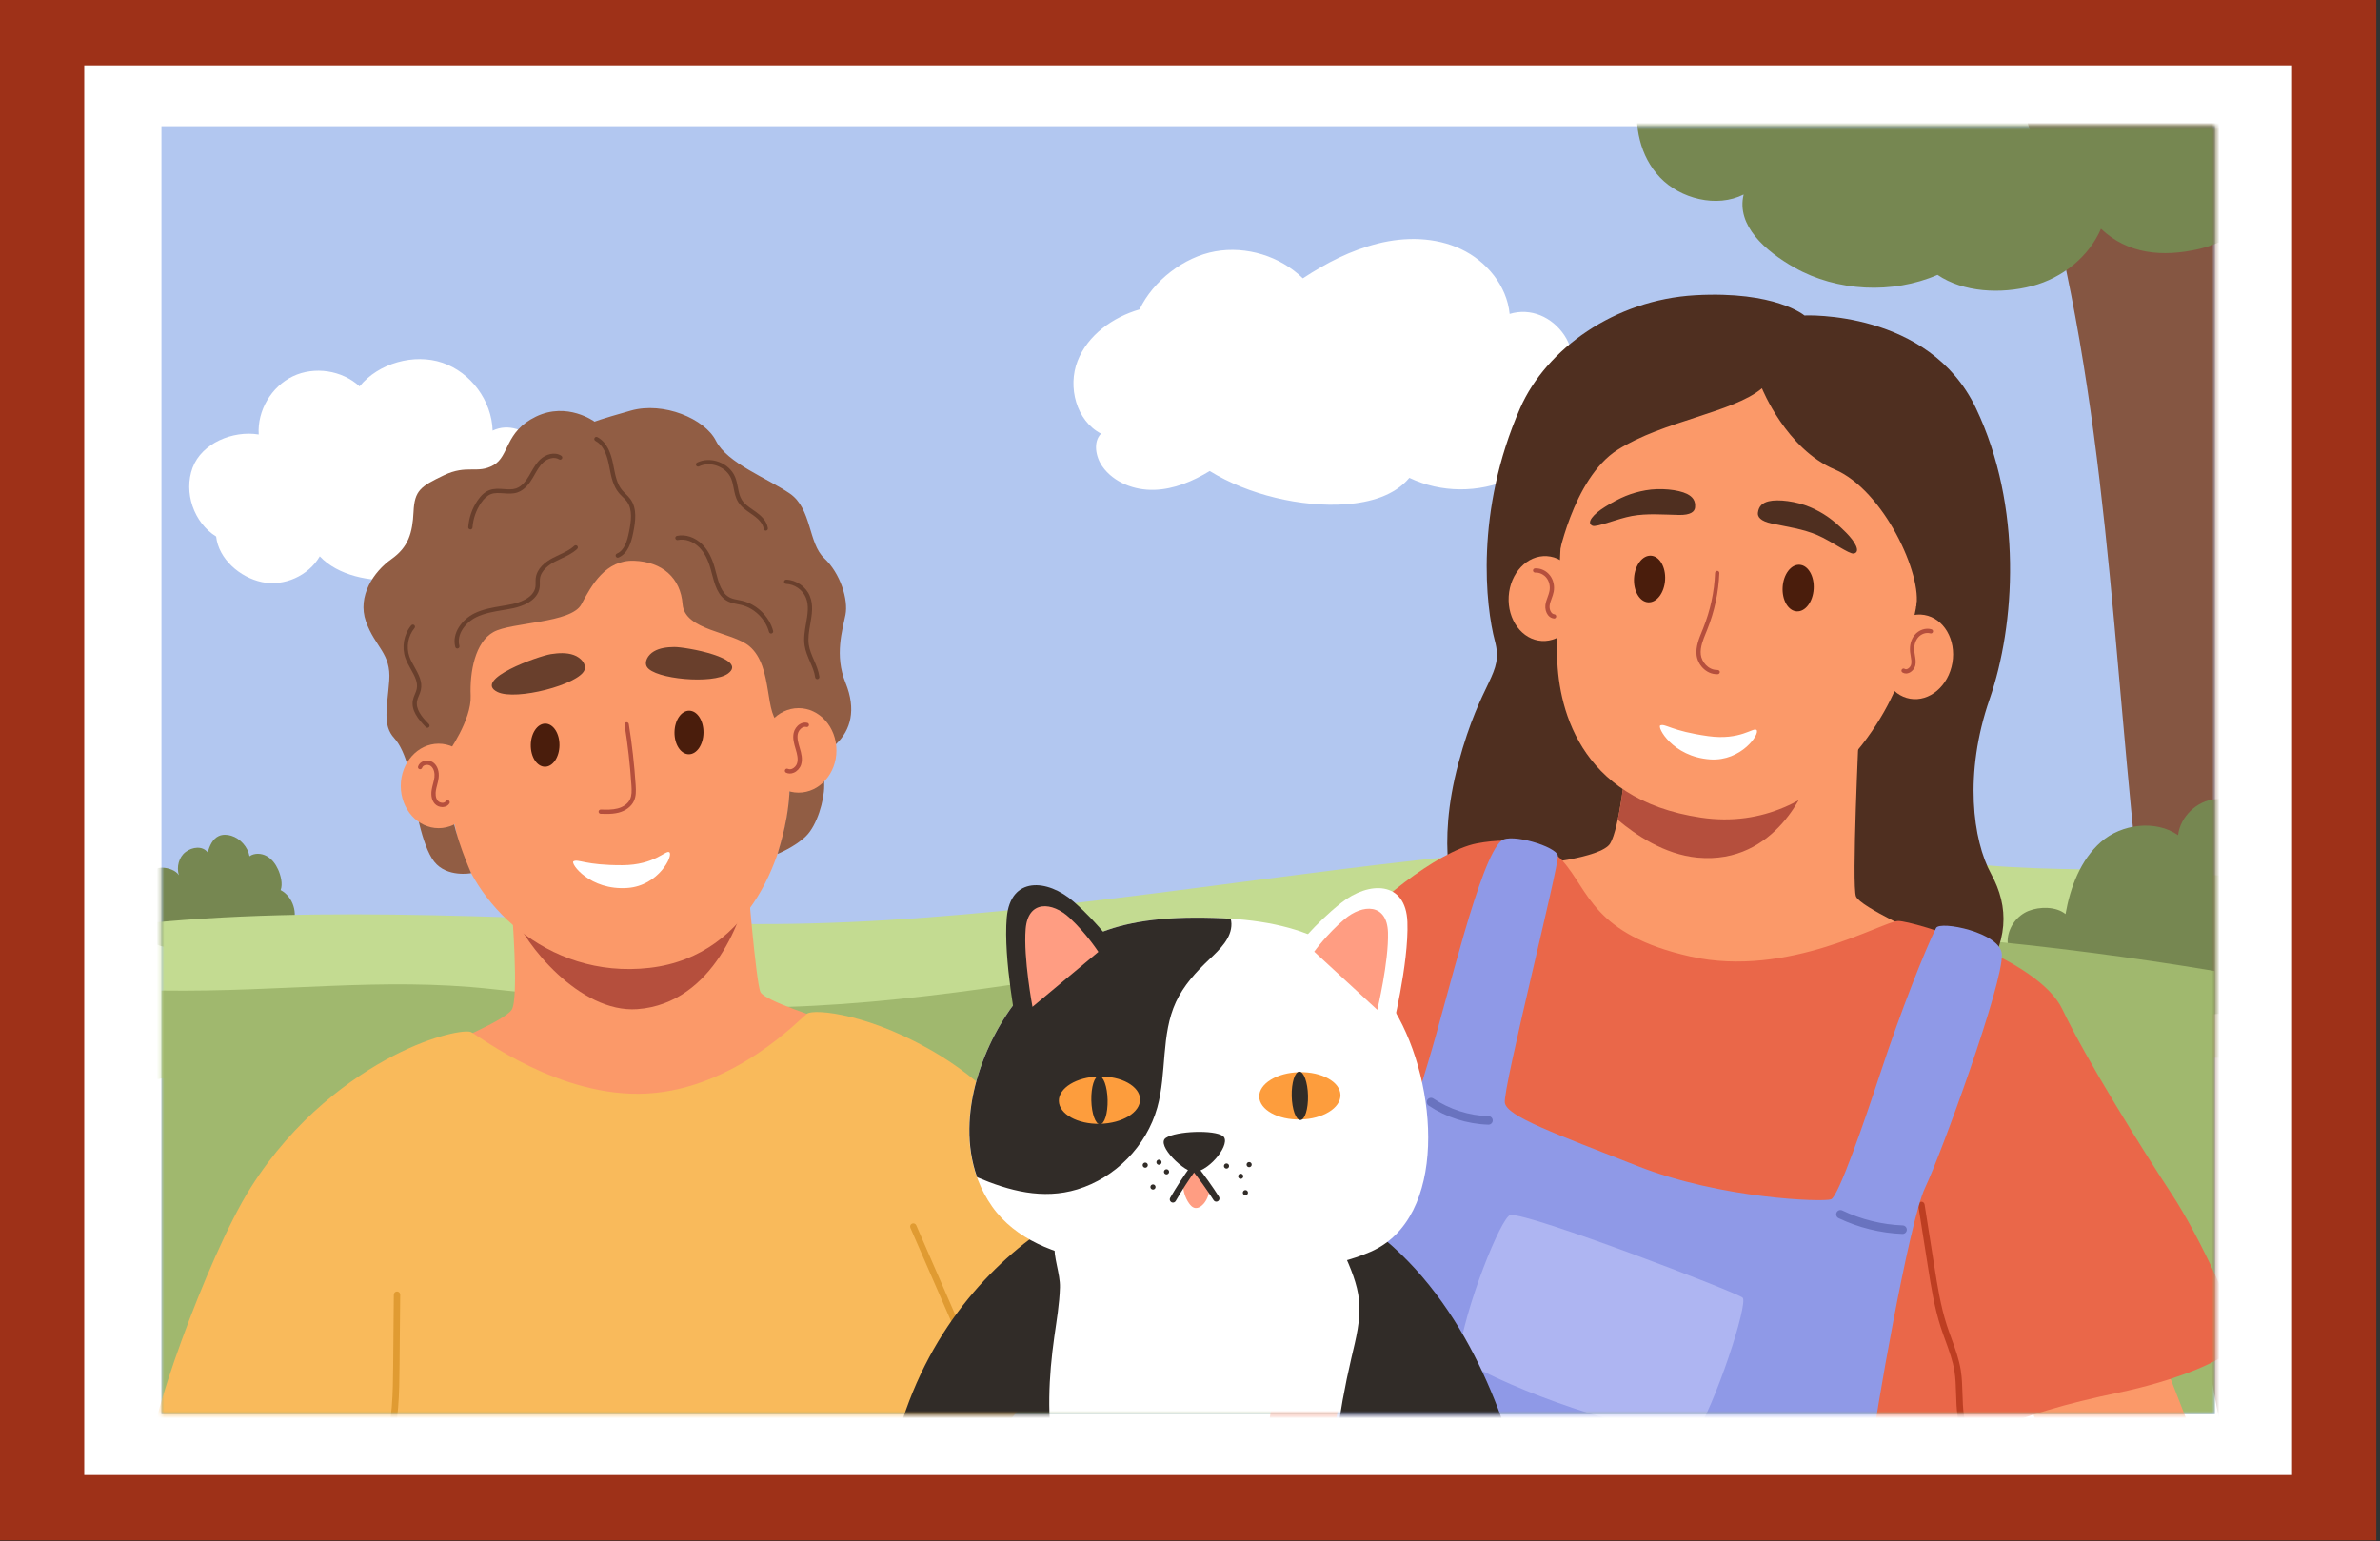
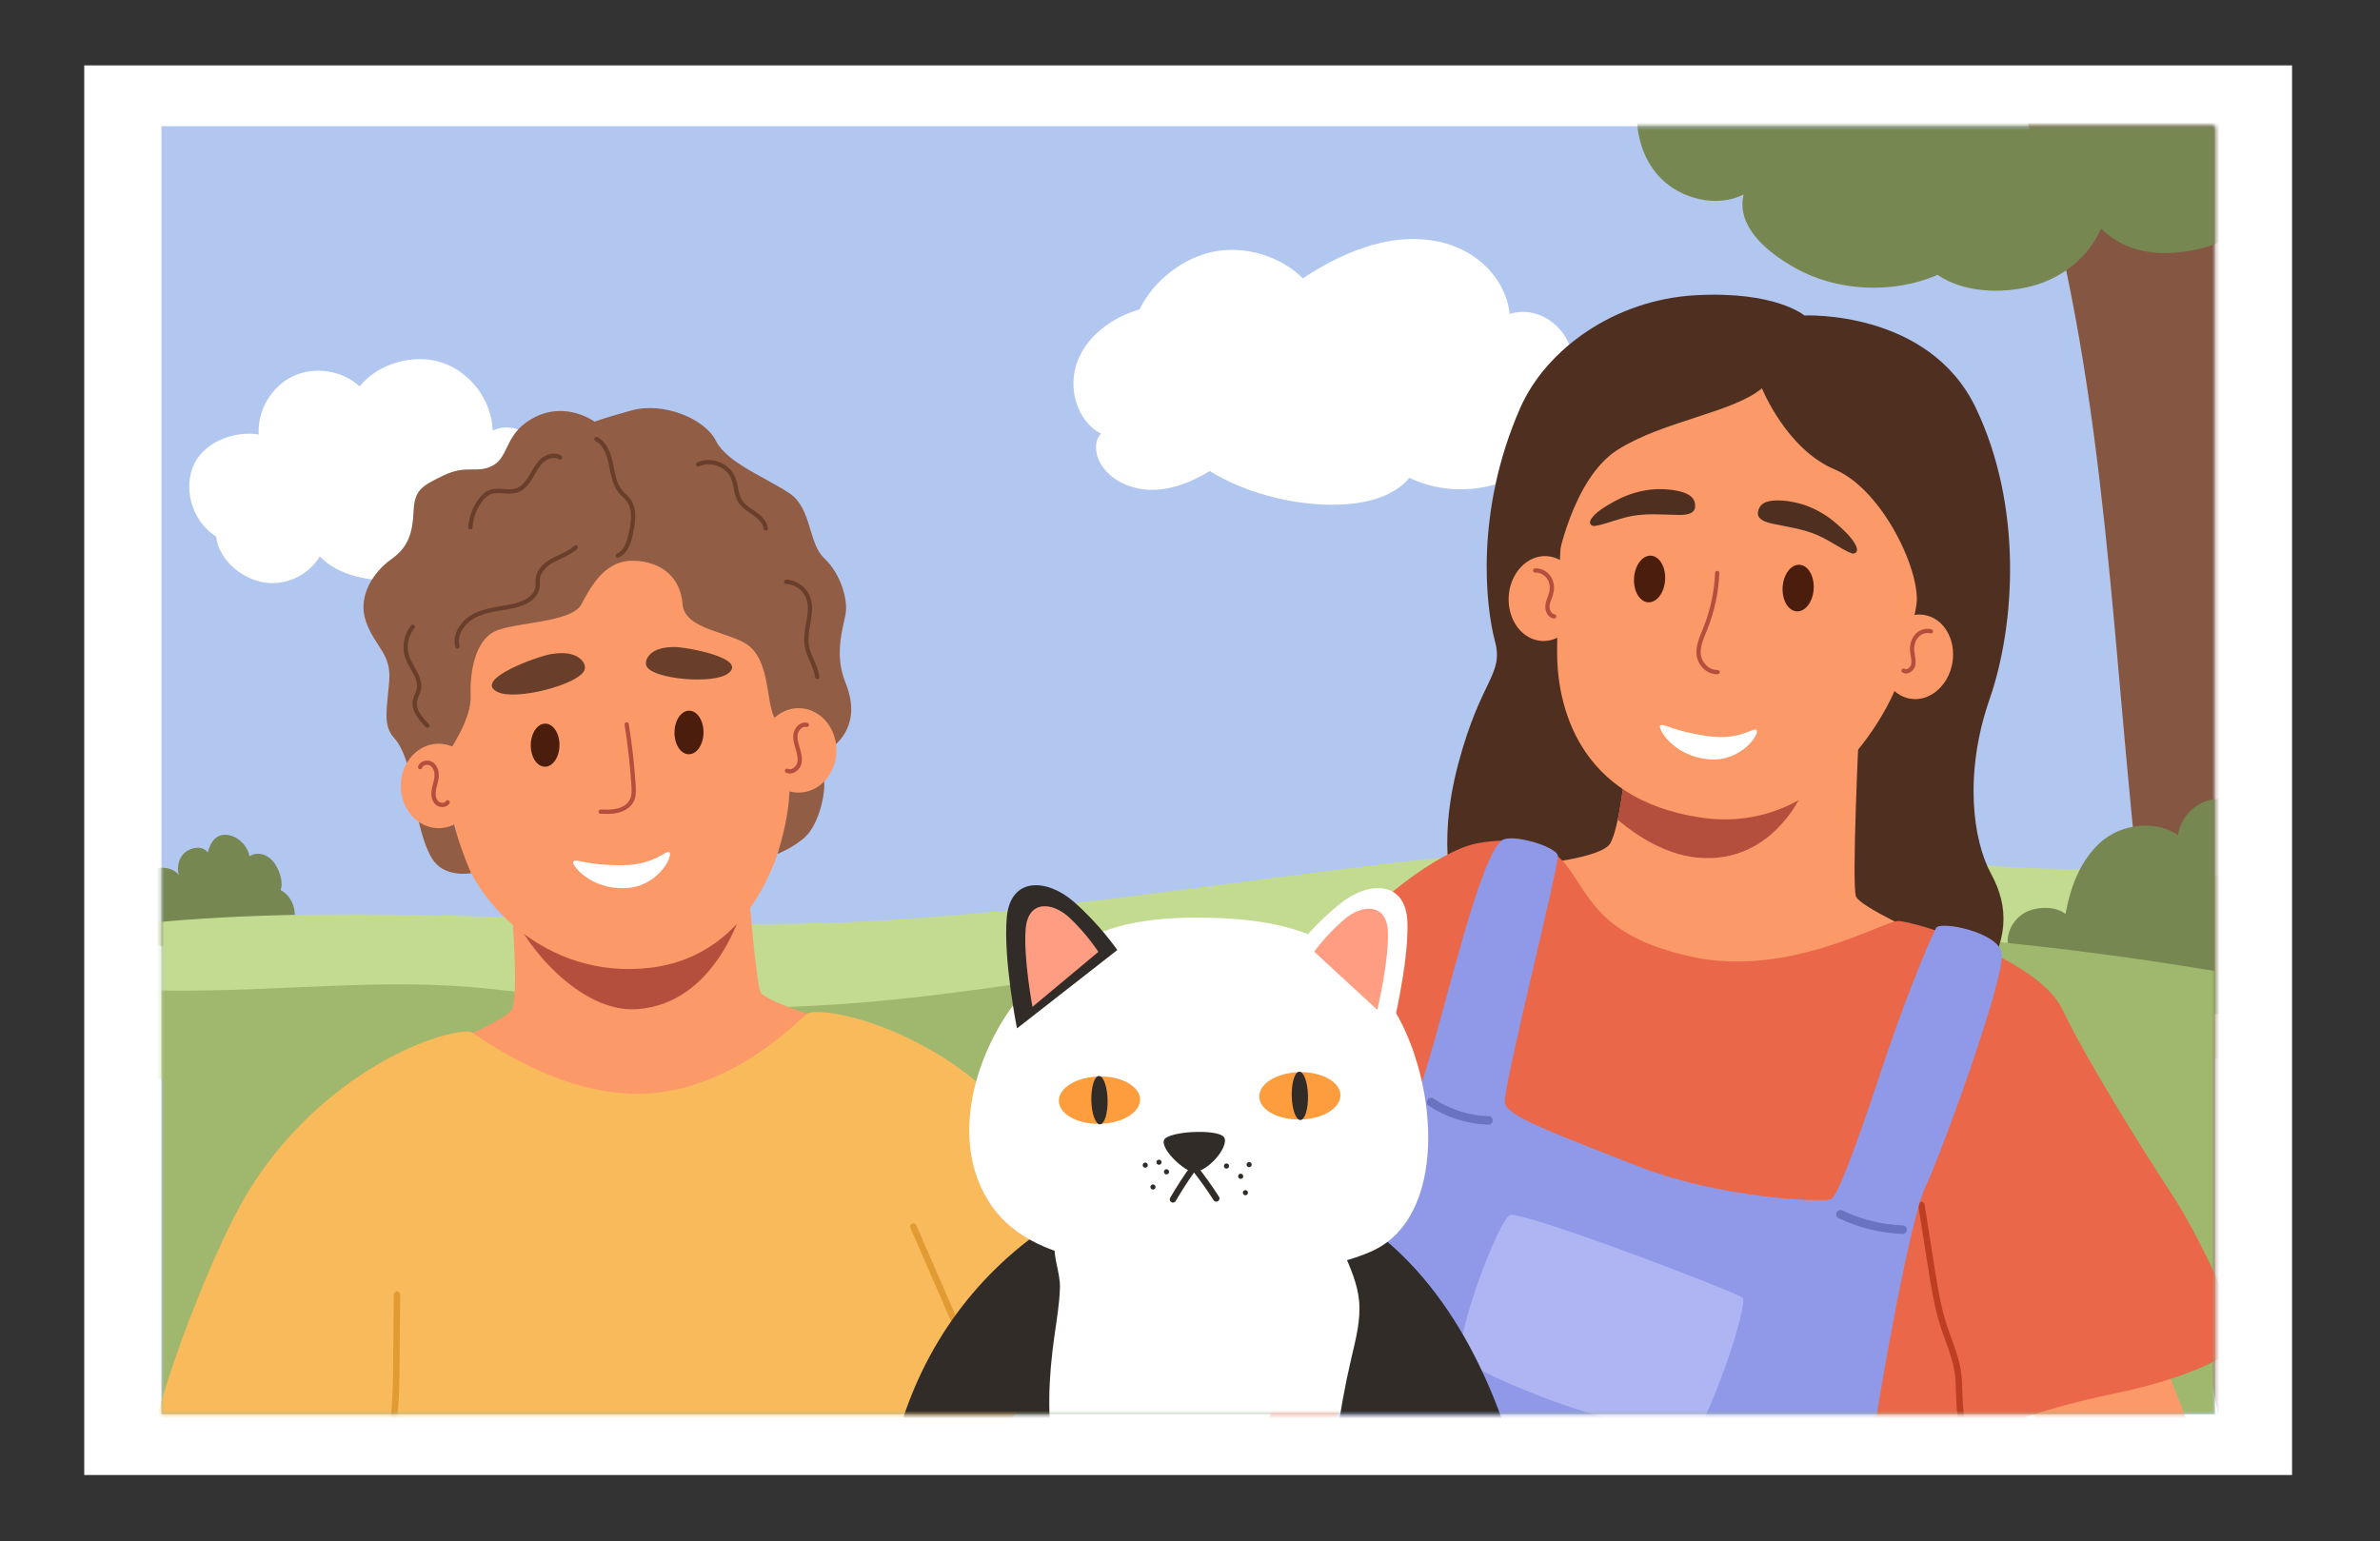
<svg xmlns="http://www.w3.org/2000/svg" width="630" height="408" viewBox="0 0 630 408" fill="none">
  <rect x="0" y="0" width="630" height="408" fill="#333333" stroke="none" />
-   <path d="M629.022 0H0V407.829H629.022V0Z" fill="#9E3118" />
+   <path d="M629.022 0H0H629.022V0Z" fill="#9E3118" />
  <path d="M606.723 17.314H22.299V390.515H606.723V17.314Z" fill="white" />
  <path d="M586.282 33.419H42.74V374.41H586.282V33.419Z" fill="#B2C7F0" />
  <mask id="mask0_4822_3050" style="mask-type:luminance" maskUnits="userSpaceOnUse" x="42" y="33" width="545" height="342">
    <path d="M586.282 33.419H42.74V374.41H586.282V33.419Z" fill="white" />
  </mask>
  <g mask="url(#mask0_4822_3050)">
    <path d="M38.947 248.404C41.634 250.984 45.743 251.254 49.467 251.139C58.897 250.846 68.473 248.484 77.323 245.217C79.011 241.914 77.571 237.378 74.286 235.652C74.914 234.086 74.315 231.739 73.618 230.202C72.962 228.754 71.966 227.406 70.573 226.64C69.18 225.874 67.352 225.79 66.048 226.698C65.594 224.231 63.618 222.004 61.221 221.265C60.143 220.933 58.939 220.878 57.913 221.347C56.271 222.098 55.47 223.954 54.991 225.695C53.646 223.879 50.911 224.199 49.118 225.575C47.326 226.951 46.705 229.532 47.342 231.7C46.576 230.439 44.571 229.784 43.097 229.724C41.624 229.664 40.14 230.383 39.275 231.577C38.189 233.075 38.129 235.059 38.111 236.909C38.073 240.739 38.345 244.621 38.947 248.404Z" fill="#768751" />
  </g>
  <mask id="mask1_4822_3050" style="mask-type:luminance" maskUnits="userSpaceOnUse" x="42" y="33" width="545" height="342">
    <path d="M586.282 33.419H42.74V374.41H586.282V33.419Z" fill="white" />
  </mask>
  <g mask="url(#mask1_4822_3050)">
    <path d="M620.866 280.4C476.465 274.362 331.729 330.074 189.479 304.527C137.094 295.119 83.831 274.798 32.199 287.72C31.634 276.822 30.521 267.012 32.958 256.375C34.566 249.357 32.27 251.885 34.105 244.922C86.398 239.083 142.431 243.898 195.044 244.615C302.127 246.075 408.076 210.258 513.753 227.618C546.085 232.929 583.795 226.482 614.551 237.782C618.971 247.093 617.937 270.52 620.866 280.4Z" fill="#C3DB91" />
  </g>
  <mask id="mask2_4822_3050" style="mask-type:luminance" maskUnits="userSpaceOnUse" x="42" y="33" width="545" height="342">
    <path d="M586.282 33.419H42.74V374.41H586.282V33.419Z" fill="white" />
  </mask>
  <g mask="url(#mask2_4822_3050)">
    <path d="M626.666 384.538C613.033 264.053 629.973 142.37 611.975 22.46C584.275 22.154 559.36 19.723 531.715 17.97C554.898 80.43 557.731 148.234 564.145 214.547C570.005 275.13 579.051 335.403 591.235 395.036C603.199 388.774 613.865 388.836 626.666 384.538Z" fill="#855642" />
  </g>
  <mask id="mask3_4822_3050" style="mask-type:luminance" maskUnits="userSpaceOnUse" x="42" y="33" width="545" height="342">
    <path d="M586.282 33.419H42.74V374.41H586.282V33.419Z" fill="white" />
  </mask>
  <g mask="url(#mask3_4822_3050)">
    <path d="M597.787 219.446C596.431 214.664 591.444 211.191 586.488 211.579C581.532 211.966 577.146 216.173 576.55 221.107C570.614 216.985 561.549 218.133 556.13 222.913C550.71 227.693 548.016 234.887 546.755 242.002C544.309 239.974 539.885 239.986 536.94 241.18C533.996 242.375 531.812 245.266 531.47 248.425C530.778 254.806 539.2 261.403 545.399 263.064C566.335 268.675 589.543 272.334 608.966 262.714C611.28 261.567 613.681 260.042 614.504 257.593C615.384 254.977 614.203 252.168 613.136 249.623C609.093 239.969 600.642 229.514 597.787 219.446Z" fill="#768751" />
  </g>
  <mask id="mask4_4822_3050" style="mask-type:luminance" maskUnits="userSpaceOnUse" x="42" y="33" width="545" height="342">
    <path d="M586.282 33.419H42.74V374.41H586.282V33.419Z" fill="white" />
  </mask>
  <g mask="url(#mask4_4822_3050)">
    <path d="M586.282 257.088C498.591 242.392 408.69 240.929 320.58 252.867C280.544 258.292 240.679 266.469 200.277 266.737C176.747 266.893 153.292 264.359 129.898 261.828C100.846 258.686 75.119 262.685 42.74 262.25V374.409H586.282V257.088Z" fill="#A0B86E" />
  </g>
  <mask id="mask5_4822_3050" style="mask-type:luminance" maskUnits="userSpaceOnUse" x="42" y="33" width="545" height="342">
    <path d="M586.282 33.419H42.74V374.41H586.282V33.419Z" fill="white" />
  </mask>
  <g mask="url(#mask5_4822_3050)">
    <path d="M122.561 143.261C118.626 149.072 111.969 152.954 104.973 153.515C97.977 154.075 89.456 152.402 84.646 147.291C81.652 152.457 75.175 155.34 69.333 154.108C63.491 152.875 57.868 147.979 57.216 142.044C51.305 138.391 48.549 130.349 50.978 123.838C53.407 117.327 61.624 113.924 68.484 115.035C68.079 108.729 71.82 102.353 77.524 99.632C83.228 96.911 90.537 98.013 95.184 102.296C100.184 96.144 109.609 93.494 117.117 96.039C124.625 98.583 130.169 106.085 130.399 114.009C134.537 112.03 139.177 113.784 142.236 117.202C145.295 120.62 146.489 125.35 146.696 129.932C146.922 134.924 145.87 140.374 142.122 143.679C137.812 147.481 128.296 143.629 122.561 143.261Z" fill="white" />
  </g>
  <mask id="mask6_4822_3050" style="mask-type:luminance" maskUnits="userSpaceOnUse" x="42" y="33" width="545" height="342">
    <path d="M586.282 33.419H42.74V374.41H586.282V33.419Z" fill="white" />
  </mask>
  <g mask="url(#mask6_4822_3050)">
    <path d="M413.358 105.049C417.032 100.524 417.34 93.573 414.081 88.74C410.823 83.907 405.185 81.41 399.613 83.119C398.893 75.666 393.502 69.13 386.724 65.948C379.946 62.767 372.011 62.651 364.749 64.476C357.488 66.3 351.133 69.586 344.872 73.692C338.859 67.819 329.942 65.075 321.666 66.551C313.39 68.027 305.256 74.331 301.644 81.922C294.558 83.973 287.91 88.716 285.233 95.59C282.556 102.464 284.907 111.413 291.453 114.813C289.297 117.002 290.026 120.97 291.795 123.483C294.808 127.76 300.295 129.837 305.524 129.686C310.754 129.535 315.75 127.423 320.222 124.707C330.294 130.973 344.545 134.382 356.374 133.492C362.556 133.027 369.098 131.271 373.066 126.508C381.485 130.529 391.383 130.53 399.913 126.749C408.444 122.968 413.125 114.376 413.358 105.049Z" fill="white" />
  </g>
  <mask id="mask7_4822_3050" style="mask-type:luminance" maskUnits="userSpaceOnUse" x="42" y="33" width="545" height="342">
    <path d="M586.282 33.419H42.74V374.41H586.282V33.419Z" fill="white" />
  </mask>
  <g mask="url(#mask7_4822_3050)">
    <path d="M477.643 83.526C477.643 83.526 510.579 81.942 523.03 108.038C535.481 134.134 533.473 165.463 526.645 185.144C519.817 204.825 522.227 222.506 527.046 231.338C531.866 240.17 531.866 249.408 523.833 260.655C515.8 271.901 387.271 242.103 386.066 239.932C384.861 237.761 380.041 224.506 386.066 202.014C392.091 179.521 398.116 178.733 395.705 169.688C393.296 160.643 390.35 135.473 402.4 108.038C409.271 92.393 427.425 79.376 448.713 78.171C470.001 76.966 477.643 83.526 477.643 83.526Z" fill="#4F2F20" />
    <path d="M430.248 203.621C430.248 203.621 428.642 219.285 426.231 223.302C423.821 227.319 405.613 228.925 405.613 228.925C405.613 228.925 429.846 262.969 448.322 265.227C466.798 267.484 509.577 247.803 509.577 247.803C509.577 247.803 492.504 240.172 491.299 237.36C490.094 234.548 492.103 192.776 492.103 192.776L430.248 203.621Z" fill="#FB9969" />
    <path d="M544.032 390.047C540.618 380.85 537.205 371.652 533.791 362.455C545.299 358.773 557.654 354.592 569.162 350.91C573.66 363.108 578.447 374.563 582.945 386.761C573.055 389.435 554.276 389.863 544.032 390.047Z" fill="#FB9969" />
    <path d="M449.259 227.05C470.413 229.091 478.447 207.637 478.447 206.432C478.447 205.558 450.969 203.627 435.883 202.633L430.249 203.621C430.249 203.621 429.482 211.089 428.215 217.036C432.994 221.071 440.623 226.217 449.259 227.05Z" fill="#B54F3D" />
    <path d="M414.584 125.7C413.64 131.258 412.174 159.037 412.174 172.693C412.174 186.349 417.395 211.653 450.331 216.474C483.267 221.294 500.939 187.153 503.349 177.915C505.758 168.677 510.98 143.774 510.98 136.545C510.98 129.315 500.135 90.596 462.38 91.159C431.269 91.621 418.199 104.412 414.584 125.7Z" fill="#FB9969" />
    <path d="M516.811 175.485C515.769 181.608 510.758 185.863 505.62 184.988C500.481 184.113 497.159 178.441 498.202 172.318C499.244 166.195 504.254 161.94 509.393 162.815C514.532 163.689 517.853 169.362 516.811 175.485Z" fill="#FB9969" />
    <path d="M412.174 148.996C412.174 148.996 416.164 126.704 428.214 119.073C440.263 111.442 458.766 109.232 466.397 102.806C466.397 102.806 472.824 118.872 485.676 124.294C498.529 129.716 509.032 152.236 507.195 160.855L516.202 163.054C516.202 163.054 523.833 131.323 518.21 119.675C512.587 108.027 495.316 83.526 461.577 83.526C427.838 83.526 407.889 101.199 405.613 146.184L412.174 148.996Z" fill="#4F2F20" />
    <path d="M413.579 227.873C420.665 235.75 421.567 247.454 447.519 253.252C473.471 259.049 498.476 243.81 502.493 243.838C506.51 243.866 539.498 253.709 545.924 267.223C552.35 280.738 567.212 304.486 574.843 316.109C582.474 327.731 592.917 350.224 592.114 355.044C591.311 359.864 574.441 365.889 560.785 368.7C547.129 371.512 534.678 375.126 529.055 378.339C523.432 381.553 521.676 388.116 519.608 379.279C519.608 379.279 519.817 390.79 517.407 398.421C514.998 406.052 500.939 409.266 492.906 408.462C484.873 407.659 465.192 406.052 455.553 405.249C445.913 404.445 331.34 407.659 331.34 407.659C331.34 407.659 353.696 254.167 357.651 247.399C361.607 240.631 380.443 225.308 390.886 223.3C401.329 221.293 409.709 223.571 413.579 227.873Z" fill="#EA6749" />
    <path d="M520.878 381.125C520.591 381.125 520.312 380.98 520.153 380.715C518.024 377.172 517.901 373.018 517.784 369.004C517.727 367.023 517.665 364.976 517.361 363.055C516.923 360.292 515.931 357.573 514.972 354.942C514.538 353.748 514.104 352.553 513.714 351.348C512.039 346.17 511.18 340.732 510.351 335.472L507.778 319.151C507.705 318.688 508.02 318.256 508.481 318.184C508.95 318.078 509.376 318.427 509.449 318.887L512.022 335.208C512.842 340.404 513.69 345.776 515.323 350.829C515.709 352.014 516.136 353.188 516.564 354.363C517.549 357.068 518.569 359.867 519.032 362.791C519.354 364.818 519.415 366.923 519.477 368.956C519.592 372.926 519.702 376.679 521.603 379.843C521.843 380.244 521.716 380.764 521.314 381.004C521.177 381.085 521.028 381.125 520.878 381.125Z" fill="#BD3E22" />
    <path d="M512.481 245.695C509.586 251.485 503.182 267.57 497.693 284.254C493.703 296.379 486.705 316.729 484.697 317.52C482.688 318.311 455.553 317.404 433.462 308.71C411.371 300.016 398.97 295.598 398.342 291.983C397.715 288.368 412.769 228.941 412.368 226.531C411.967 224.121 399.941 220.492 397.43 222.576C391.711 227.321 383.309 263.867 378.061 281.138C372.813 298.409 343.894 392.797 352.731 410.47C352.731 410.47 517.928 414.889 520.279 410.47C522.63 406.052 525.158 395.208 520.279 394.806C515.4 394.404 494.515 393.199 495.318 384.765C496.122 376.33 505.365 323.27 509.58 314.455C513.795 305.64 530.316 260.333 529.905 252.664C529.592 246.878 513.487 243.683 512.481 245.695Z" fill="#8F99E7" />
    <path d="M394.009 297.767C388.41 297.611 382.796 295.817 378.168 292.717C377.65 292.371 377.511 291.67 377.859 291.152C378.203 290.637 378.903 290.494 379.423 290.844C383.702 293.709 388.893 295.366 394.039 295.511C394.663 295.529 395.154 296.048 395.136 296.67C395.119 297.282 394.616 297.767 394.009 297.767Z" fill="#6973BF" />
    <path d="M503.612 326.691C497.765 326.464 491.927 325.021 486.687 322.515C486.125 322.247 485.887 321.572 486.156 321.01C486.425 320.446 487.099 320.213 487.661 320.479C492.625 322.854 498.156 324.223 503.656 324.435C504.277 324.459 504.765 324.983 504.74 325.607C504.716 326.215 504.216 326.691 503.612 326.691Z" fill="#6973BF" />
    <path d="M461.265 343.548C462.905 344.892 454.004 372.113 448.433 380.383C429.842 378.426 402.013 368.884 386.023 359.566C387.59 346.324 397.502 321.863 399.835 321.671C405.152 321.234 459.447 342.058 461.265 343.548Z" fill="#AEB5F2" />
    <path d="M454.46 178.497C451.543 178.497 449.339 175.899 449.084 173.379C448.861 171.173 449.714 169.093 450.538 167.082L450.849 166.315C452.737 161.593 453.792 156.666 453.989 151.673C454.002 151.362 454.308 151.153 454.575 151.131C454.886 151.144 455.128 151.406 455.117 151.717C454.914 156.84 453.832 161.892 451.898 166.734L451.583 167.51C450.812 169.394 450.014 171.342 450.208 173.265C450.408 175.246 452.194 177.37 454.467 177.37C454.976 177.366 455.225 177.599 455.24 177.901C455.255 178.214 455.015 178.479 454.705 178.494C454.623 178.497 454.541 178.497 454.46 178.497Z" fill="#B54F3D" />
    <path d="M440.76 153.543C440.552 156.95 438.544 159.6 436.275 159.462C434.006 159.323 432.336 156.449 432.544 153.042C432.752 149.635 434.76 146.985 437.029 147.123C439.297 147.262 440.968 150.136 440.76 153.543Z" fill="#4A1D0C" />
    <path d="M480.09 155.945C479.882 159.352 477.874 162.002 475.605 161.863C473.336 161.724 471.665 158.85 471.874 155.443C472.082 152.036 474.09 149.386 476.359 149.525C478.628 149.663 480.298 152.538 480.09 155.945Z" fill="#4A1D0C" />
    <path d="M439.505 192.048C438.542 192.423 442.683 200.356 452.683 201.052C460.929 201.626 465.978 194.231 464.961 193.262C464.137 192.478 460.676 196.074 452.199 194.895C442.326 193.523 440.873 191.516 439.505 192.048Z" fill="white" />
    <path d="M431.985 136.607C436.074 135.866 440.281 136.26 444.435 136.336C447.542 136.393 448.579 135.453 448.688 134.36C448.867 132.56 448.044 131.517 446.593 130.783C444.267 129.608 439.41 129.126 435.589 129.815C431.769 130.505 428.881 131.696 424.86 134.189C421.743 136.121 419.801 138.41 421.522 139.192C422.617 139.689 428.127 137.306 431.985 136.607Z" fill="#4F2F20" />
    <path d="M481.099 141.681C477.281 140.04 473.094 139.477 469.029 138.617C465.988 137.974 465.19 136.825 465.329 135.735C465.559 133.941 466.596 133.109 468.174 132.721C470.705 132.099 475.548 132.721 479.115 134.252C482.683 135.783 485.23 137.593 488.587 140.926C491.19 143.509 492.566 146.176 490.714 146.551C489.535 146.79 484.701 143.23 481.099 141.681Z" fill="#4F2F20" />
    <path d="M504.537 178.314C504.2 178.314 503.878 178.223 503.587 178.041C503.322 177.878 503.24 177.53 503.406 177.265C503.567 177 503.92 176.917 504.183 177.084C504.392 177.207 504.63 177.214 504.906 177.104C505.371 176.906 505.786 176.397 505.897 175.895C506.042 175.207 505.916 174.474 505.776 173.698C505.712 173.328 505.646 172.958 505.609 172.588C505.435 170.885 505.878 169.248 506.827 168.1C507.929 166.76 509.767 166.15 511.291 166.612C511.591 166.703 511.757 167.018 511.667 167.315C511.575 167.617 511.254 167.778 510.965 167.692C509.863 167.36 508.517 167.82 507.697 168.818C506.939 169.734 506.587 171.068 506.732 172.473C506.767 172.817 506.827 173.158 506.889 173.502C507.038 174.35 507.192 175.23 506.999 176.131C506.814 176.995 506.148 177.803 505.344 178.143C505.075 178.257 504.802 178.314 504.537 178.314Z" fill="#B54F3D" />
    <path d="M418.206 159.042C417.828 165.242 413.303 170.01 408.099 169.692C402.896 169.374 398.985 164.091 399.363 157.892C399.741 151.692 404.266 146.924 409.47 147.242C414.673 147.559 418.584 152.843 418.206 159.042Z" fill="#FB9969" />
    <path d="M411.376 163.76C410.708 163.687 410.173 163.379 409.767 162.861C409.219 162.16 408.954 161.127 409.077 160.166C409.174 159.426 409.425 158.738 409.668 158.075C409.869 157.524 410.056 157.004 410.159 156.471C410.386 155.259 410.108 153.986 409.417 153.066C408.703 152.11 407.507 151.524 406.392 151.607C406.092 151.603 405.815 151.386 405.795 151.076C405.777 150.765 406.013 150.499 406.326 150.479C407.842 150.393 409.371 151.12 410.321 152.387C411.198 153.555 411.553 155.161 411.269 156.679C411.15 157.305 410.936 157.891 410.729 158.459C410.497 159.094 410.277 159.693 410.198 160.31C410.112 160.971 410.292 161.698 410.656 162.163C410.874 162.441 411.138 162.599 411.44 162.634C411.749 162.669 411.971 162.947 411.936 163.258C411.904 163.547 411.66 163.76 411.376 163.76Z" fill="#B54F3D" />
  </g>
  <mask id="mask8_4822_3050" style="mask-type:luminance" maskUnits="userSpaceOnUse" x="42" y="33" width="545" height="342">
    <path d="M586.282 33.419H42.74V374.41H586.282V33.419Z" fill="white" />
  </mask>
  <g mask="url(#mask8_4822_3050)">
    <path d="M135.434 239.932C135.434 239.932 137.442 264.43 135.434 267.362C133.425 270.295 118.915 276.202 118.915 276.202C118.915 276.202 150.697 302.542 169.574 299.673C188.452 296.804 218.174 269.926 218.174 269.926C218.174 269.926 202.509 265.073 201.304 262.663C200.099 260.254 197.689 230.531 197.689 230.531L135.434 239.932Z" fill="#FB9969" />
    <path d="M136.037 241.978C138.671 249.686 153.375 268.286 168.707 267.176C189.028 265.705 196.922 242.161 198.017 234.413L136.037 241.978Z" fill="#B54F3D" />
    <path d="M114.95 177.915C115.211 189.732 117.36 204.424 120.975 221.294C124.59 238.164 144.271 259.451 171.985 256.238C199.699 253.025 208.134 224.106 208.937 211.253C209.74 198.4 206.125 159.44 205.724 157.833C205.323 156.226 184.436 125.299 151.903 136.947C119.369 148.594 114.577 161.045 114.95 177.915Z" fill="#FB9969" />
    <path d="M118.486 199.47C118.486 199.47 124.858 190.634 124.59 184.207C124.322 177.78 125.795 170.015 130.615 167.337C135.435 164.66 151.233 165.061 153.911 159.974C156.589 154.886 160.338 148.192 167.835 148.46C175.332 148.728 180.152 153.012 180.688 159.974C181.223 166.936 193.823 167.272 198.361 171.086C204.922 176.6 202.081 189.877 206.796 191.864C211.511 193.852 209.053 203.191 209.053 207.023C209.054 216.172 206.511 223.587 205.817 226.08C205.817 226.08 210.411 224.25 213.356 221.365C216.302 218.48 218.176 211.868 218.176 208.078C218.176 204.289 217.691 200.484 221.414 196.897C225.138 193.31 226.744 187.955 223.799 180.725C220.853 173.495 222.996 166.801 223.799 162.785C224.602 158.768 222.46 151.806 218.176 147.79C213.891 143.773 214.927 134.669 209.054 130.653C203.181 126.636 192.47 122.62 189.525 116.729C186.579 110.838 175.6 106.286 167.032 108.696C158.464 111.105 157.392 111.641 157.392 111.641C157.392 111.641 150.162 106.286 141.862 110.302C133.561 114.319 134.9 120.745 130.616 123.155C126.332 125.565 123.654 122.887 117.496 125.832C111.337 128.778 109.731 129.849 109.463 135.472C109.195 141.095 108.124 144.844 103.572 148.057C99.02 151.27 94.469 157.791 96.879 164.572C99.288 171.353 103.572 172.96 103.037 180.189C102.501 187.419 101.163 191.956 104.376 195.444C107.589 198.933 109.196 207.371 109.464 209.846C109.732 212.321 111.568 223.835 114.934 228.12C118.3 232.404 124.721 231.173 124.721 231.173C124.721 231.173 120.175 220.99 119.639 214.803C119.404 212.126 118.486 199.47 118.486 199.47Z" fill="#915D44" />
    <path d="M126.129 208.079C126.129 214.254 121.642 219.26 116.107 219.26C110.572 219.26 106.085 214.254 106.085 208.079C106.085 201.904 110.572 196.898 116.107 196.898C121.642 196.898 126.129 201.904 126.129 208.079Z" fill="#FB9969" />
    <path d="M221.413 198.667C221.413 204.842 216.926 209.848 211.391 209.848C205.856 209.848 201.369 204.842 201.369 198.667C201.369 192.492 205.856 187.485 211.391 187.485C216.926 187.485 221.413 192.491 221.413 198.667Z" fill="#FB9969" />
    <path d="M124.724 273.265C126.989 274.426 148.206 290.797 171.316 289.515C194.425 288.234 211.664 269.871 213.581 268.409C215.498 266.946 230.941 268.46 248.966 279.531C274.472 295.195 295.646 330.244 297.678 334.61C299.71 338.976 259.143 385.568 259.143 385.568C259.143 385.568 264.828 411.675 256.563 416.093C248.299 420.511 211.196 418.102 198.017 420.511C184.837 422.921 116.154 427.339 108.925 420.511C101.695 413.683 102.9 400.027 101.294 400.027C99.688 400.027 84.826 401.232 66.35 395.609C47.874 389.986 42.652 388.781 40.243 384.765C37.833 380.748 54.702 332.909 66.35 314.455C77.998 296 93.26 285.153 104.105 279.531C114.95 273.909 123.366 272.569 124.724 273.265Z" fill="#F9BA5B" />
    <path d="M151.799 228.049C150.899 228.557 156.127 235.82 166.124 235.087C174.367 234.483 178.313 226.444 177.169 225.631C176.242 224.972 173.328 229.023 164.769 229.063C154.801 229.108 153.077 227.328 151.799 228.049Z" fill="white" />
    <path d="M160.535 215.486C160.006 215.486 159.488 215.468 158.995 215.453C158.682 215.442 158.439 215.182 158.447 214.871C158.458 214.558 158.758 214.338 159.029 214.325C160.514 214.376 162.051 214.422 163.503 214.043C165.03 213.642 166.218 212.767 166.756 211.643C167.267 210.585 167.232 209.343 167.141 207.946C166.793 202.58 166.183 197.171 165.33 191.869C165.281 191.561 165.491 191.272 165.797 191.221C166.13 191.179 166.396 191.384 166.445 191.688C167.302 197.027 167.915 202.472 168.265 207.87C168.364 209.373 168.398 210.83 167.772 212.132C167.089 213.555 165.638 214.649 163.789 215.135C162.714 215.418 161.601 215.486 160.535 215.486Z" fill="#B54F3D" />
    <path d="M154.715 177.409C155.312 175.878 153.814 174.116 151.9 173.425C149.987 172.735 147.826 172.872 145.834 173.179C142.564 173.683 124.969 179.924 131.696 183.207C136.588 185.595 153.234 181.207 154.715 177.409Z" fill="#693F2C" />
    <path d="M171.244 176.55C170.456 175.238 171.498 173.39 173.089 172.461C174.68 171.531 176.628 171.324 178.455 171.297C181.454 171.254 198.174 174.257 192.726 178.309C188.763 181.255 173.197 179.804 171.244 176.55Z" fill="#693F2C" />
    <path d="M140.498 197.24C140.459 200.39 142.128 202.966 144.226 202.993C146.324 203.019 148.057 200.486 148.096 197.335C148.135 194.184 146.466 191.609 144.368 191.583C142.27 191.556 140.538 194.089 140.498 197.24Z" fill="#4A1D0C" />
    <path d="M178.542 193.879C178.502 197.064 180.189 199.668 182.31 199.694C184.431 199.72 186.182 197.16 186.222 193.975C186.262 190.79 184.574 188.187 182.453 188.16C180.333 188.134 178.581 190.694 178.542 193.879Z" fill="#4A1D0C" />
    <path d="M117.096 213.675C116.345 213.675 115.605 213.364 115.113 212.833C114.322 211.974 114.02 210.66 114.263 209.131C114.347 208.593 114.483 208.067 114.62 207.538C114.776 206.944 114.922 206.381 114.99 205.808C115.107 204.81 114.922 203.501 114.049 202.82C113.655 202.509 113.029 202.417 112.505 202.577C112.276 202.65 111.873 202.835 111.741 203.269C111.648 203.564 111.344 203.723 111.034 203.641C110.736 203.549 110.571 203.234 110.662 202.934C110.871 202.258 111.42 201.736 112.167 201.502C113.055 201.227 114.06 201.394 114.747 201.929C115.8 202.753 116.31 204.252 116.111 205.94C116.034 206.59 115.871 207.216 115.715 207.821C115.587 208.313 115.457 208.804 115.38 209.306C115.272 209.989 115.201 211.258 115.944 212.067C116.248 212.393 116.786 212.581 117.246 212.539C117.444 212.519 117.81 212.44 118.008 212.116C118.176 211.852 118.522 211.77 118.786 211.934C119.05 212.099 119.132 212.447 118.969 212.712C118.63 213.259 118.057 213.596 117.354 213.662C117.266 213.671 117.18 213.675 117.096 213.675Z" fill="#B54F3D" />
    <path d="M209.073 204.795C208.728 204.795 208.389 204.722 208.076 204.572C207.796 204.44 207.675 204.103 207.809 203.821C207.941 203.541 208.274 203.42 208.56 203.554C208.987 203.755 209.416 203.653 209.698 203.53C210.28 203.276 210.781 202.724 210.975 202.12C211.345 200.965 211.008 199.646 210.633 198.394C210.215 196.998 209.769 195.516 210.082 194.056C210.283 193.12 210.902 192.227 211.702 191.729C212.345 191.325 213.042 191.2 213.712 191.374C214.014 191.449 214.199 191.755 214.122 192.057C214.047 192.356 213.751 192.555 213.438 192.467C212.967 192.35 212.562 192.522 212.3 192.687C211.76 193.022 211.321 193.652 211.185 194.293C210.934 195.47 211.317 196.746 211.687 197.979C212.141 199.491 212.518 201.002 212.052 202.463C211.759 203.378 211.03 204.182 210.151 204.563C209.793 204.718 209.428 204.795 209.073 204.795Z" fill="#B54F3D" />
    <path d="M102.559 384.437C101.863 384.26 101.611 383.787 101.75 383.34C103.929 376.304 104.002 368.775 104.07 361.493L104.244 342.762C104.248 342.299 104.628 341.924 105.09 341.924C105.566 341.928 105.94 342.31 105.936 342.779L105.762 361.51C105.691 368.914 105.618 376.568 103.367 383.842C103.256 384.203 102.921 384.437 102.559 384.437Z" fill="#E09B32" />
    <path d="M256.837 360.181C256.511 360.181 256.2 359.991 256.061 359.672L240.987 325.076C240.799 324.648 240.996 324.15 241.425 323.963C241.857 323.778 242.353 323.974 242.538 324.402L257.612 358.998C257.8 359.425 257.603 359.923 257.174 360.111C257.064 360.159 256.949 360.181 256.837 360.181Z" fill="#E09B32" />
    <path d="M163.524 147.651C163.306 147.651 163.099 147.523 163.006 147.309C162.883 147.025 163.015 146.692 163.301 146.569C165.281 145.714 166.017 143.272 166.52 140.758C167.066 138.024 167.516 134.928 165.945 132.78C165.628 132.343 165.236 131.96 164.821 131.555C164.473 131.216 164.127 130.876 163.818 130.506C162.276 128.649 161.809 126.256 161.357 123.942L161.152 122.911C160.469 119.608 159.343 117.645 157.607 116.728C157.331 116.585 157.226 116.243 157.371 115.968C157.514 115.692 157.858 115.58 158.131 115.732C160.835 117.155 161.782 120.381 162.258 122.682L162.465 123.726C162.889 125.901 163.327 128.148 164.686 129.783C164.97 130.127 165.289 130.438 165.607 130.748C166.037 131.169 166.482 131.603 166.857 132.114C168.697 134.632 168.219 138.01 167.626 140.978C167.091 143.657 166.211 146.542 163.746 147.604C163.674 147.636 163.599 147.651 163.524 147.651Z" fill="#693F2C" />
    <path d="M121.061 171.7C120.812 171.7 120.583 171.534 120.517 171.281C119.527 167.601 122.383 163.954 125.574 162.39C127.856 161.271 130.377 160.848 132.816 160.438C133.781 160.277 134.744 160.114 135.694 159.911C137.007 159.629 141.323 158.468 141.736 155.334C141.782 154.979 141.776 154.62 141.771 154.261C141.767 153.869 141.762 153.475 141.808 153.084C142.114 150.456 144.419 148.721 146.301 147.732C146.869 147.432 147.456 147.157 148.042 146.883C149.512 146.198 150.902 145.55 152.008 144.508C152.237 144.294 152.594 144.305 152.806 144.53C153.02 144.757 153.009 145.113 152.784 145.327C151.543 146.495 150.005 147.213 148.518 147.905C147.949 148.172 147.379 148.438 146.826 148.729C145.484 149.436 143.193 150.961 142.928 153.215C142.888 153.556 142.895 153.9 142.899 154.246C142.903 154.658 142.908 155.07 142.855 155.478C142.361 159.242 137.849 160.601 135.932 161.011C134.964 161.22 133.984 161.383 133.004 161.548C130.644 161.944 128.205 162.354 126.072 163.401C123.285 164.765 120.773 167.89 121.606 170.988C121.688 171.288 121.509 171.598 121.207 171.678C121.158 171.693 121.11 171.7 121.061 171.7Z" fill="#693F2C" />
-     <path d="M204.104 167.736C203.855 167.736 203.626 167.57 203.56 167.317C202.637 163.871 199.684 160.993 196.216 160.158C195.888 160.079 195.553 160.015 195.22 159.951C194.407 159.797 193.568 159.638 192.778 159.259C190.006 157.928 189.169 154.698 188.429 151.847C188.328 151.456 188.228 151.073 188.125 150.699C187.433 148.172 186.45 146.292 185.124 144.95C183.513 143.326 181.336 142.572 179.436 142.978C179.137 143.051 178.833 142.853 178.767 142.546C178.7 142.242 178.894 141.942 179.199 141.876C181.462 141.383 184.047 142.257 185.926 144.157C187.394 145.64 188.469 147.683 189.213 150.399C189.317 150.781 189.418 151.169 189.522 151.563C190.231 154.304 190.967 157.138 193.268 158.242C193.923 158.557 194.656 158.696 195.43 158.843C195.783 158.912 196.135 158.978 196.481 159.061C200.339 159.991 203.622 163.193 204.649 167.027C204.73 167.326 204.552 167.637 204.25 167.717C204.202 167.729 204.153 167.736 204.104 167.736Z" fill="#693F2C" />
    <path d="M216.336 179.81C216.058 179.81 215.816 179.605 215.776 179.32C215.585 177.903 215.014 176.581 214.411 175.185C213.82 173.819 213.207 172.406 212.979 170.884C212.686 168.94 213.03 166.964 213.364 165.051C213.789 162.623 214.188 160.329 213.322 158.229C212.473 156.162 210.321 154.666 208.089 154.588C207.778 154.577 207.534 154.315 207.545 154.005C207.556 153.694 207.832 153.465 208.129 153.46C210.788 153.552 213.353 155.337 214.367 157.798C215.357 160.2 214.909 162.765 214.475 165.244C214.158 167.066 213.827 168.952 214.094 170.715C214.303 172.092 214.859 173.377 215.447 174.736C216.055 176.142 216.683 177.597 216.897 179.17C216.939 179.478 216.72 179.763 216.412 179.805C216.386 179.808 216.36 179.81 216.336 179.81Z" fill="#693F2C" />
    <path d="M113.142 192.687C112.996 192.687 112.851 192.632 112.74 192.52C110.727 190.488 108.743 188.042 109.303 185.31C109.417 184.751 109.631 184.241 109.838 183.75C110.026 183.305 110.199 182.887 110.297 182.454C110.7 180.663 109.748 178.957 108.739 177.153C108.208 176.201 107.657 175.216 107.296 174.187C106.287 171.298 106.9 167.914 108.851 165.565C109.054 165.327 109.409 165.294 109.647 165.492C109.885 165.693 109.918 166.047 109.72 166.287C108.014 168.336 107.481 171.291 108.363 173.814C108.689 174.748 109.216 175.691 109.725 176.601C110.794 178.511 111.898 180.488 111.4 182.7C111.281 183.228 111.078 183.714 110.88 184.183C110.686 184.648 110.503 185.084 110.411 185.536C109.957 187.741 111.649 189.813 113.544 191.726C113.762 191.946 113.762 192.303 113.54 192.523C113.428 192.632 113.286 192.687 113.142 192.687Z" fill="#693F2C" />
    <path d="M124.512 140.173C124.162 140.149 123.929 139.88 123.951 139.57C124.129 137.058 124.97 134.625 126.385 132.537C127.348 131.111 128.383 130.206 129.546 129.767C130.793 129.298 132.102 129.39 133.369 129.483C134.526 129.565 135.613 129.644 136.605 129.309C138.22 128.765 139.325 127.161 140.015 125.999C140.195 125.697 140.372 125.389 140.546 125.08C141.253 123.839 141.983 122.557 143.082 121.559C144.455 120.321 146.762 119.51 148.578 120.664C148.84 120.83 148.919 121.18 148.751 121.442C148.588 121.706 148.241 121.784 147.974 121.616C146.714 120.819 144.936 121.402 143.841 122.396C142.876 123.271 142.221 124.421 141.527 125.637C141.349 125.952 141.17 126.267 140.985 126.576C140.204 127.889 138.937 129.714 136.967 130.379C135.76 130.784 134.505 130.694 133.289 130.606C132.094 130.525 130.964 130.439 129.946 130.82C129.01 131.177 128.149 131.944 127.321 133.167C126.019 135.093 125.242 137.335 125.076 139.649C125.055 139.946 124.805 140.173 124.512 140.173Z" fill="#693F2C" />
    <path d="M202.709 140.483C202.432 140.483 202.191 140.281 202.152 139.999C201.978 138.769 201.092 137.626 199.365 136.394L198.688 135.922C197.459 135.074 196.187 134.195 195.374 132.864C194.693 131.747 194.448 130.482 194.21 129.259C194.036 128.362 193.873 127.518 193.552 126.731C192.939 125.235 191.624 124.01 189.947 123.371C188.277 122.734 186.481 122.774 185.025 123.479C184.748 123.62 184.408 123.499 184.271 123.219C184.135 122.94 184.251 122.602 184.531 122.466C186.263 121.622 188.383 121.565 190.35 122.319C192.318 123.068 193.864 124.52 194.596 126.305C194.96 127.193 195.143 128.134 195.319 129.044C195.546 130.221 195.762 131.333 196.339 132.279C197.024 133.403 198.144 134.176 199.329 134.996L200.021 135.478C201.274 136.373 202.978 137.798 203.267 139.841C203.311 140.149 203.098 140.435 202.789 140.477C202.763 140.481 202.736 140.483 202.709 140.483Z" fill="#693F2C" />
  </g>
  <mask id="mask9_4822_3050" style="mask-type:luminance" maskUnits="userSpaceOnUse" x="42" y="33" width="545" height="342">
    <path d="M586.282 33.419H42.74V374.41H586.282V33.419Z" fill="white" />
  </mask>
  <g mask="url(#mask9_4822_3050)">
    <path d="M307.396 311.676C294.44 313.085 239.776 333.903 233.676 402.014C233.676 402.014 255.863 440.247 325.204 435.921C394.545 431.596 405.614 408.226 405.614 408.226C405.614 408.226 393.986 302.258 307.396 311.676Z" fill="#312C28" />
    <path d="M279.084 353.908C277.594 364.53 277.026 375.408 279.088 385.933C281.151 396.458 286.026 406.666 294.077 413.752C300.19 419.133 308.007 422.663 312.945 429.139C313.997 430.518 314.941 432.052 316.402 432.987C317.682 433.805 319.237 434.078 320.753 434.164C332.138 434.815 342.198 425.817 346.895 415.427C351.593 405.036 352.224 393.354 353.663 382.043C354.628 374.456 355.987 366.919 357.732 359.472C358.902 354.479 360.256 349.399 359.748 344.296C359.308 339.872 357.493 335.718 355.702 331.65C354.719 329.418 353.693 327.123 351.928 325.44C349.845 323.453 346.978 322.549 344.191 321.827C328.559 317.773 311.968 317.573 296.216 321.093C291.112 322.234 279.91 323.418 279.175 329.417C278.77 332.716 280.678 337.241 280.574 340.843C280.447 345.225 279.692 349.576 279.084 353.908Z" fill="white" />
    <path d="M312.333 334.281C305.573 335.071 275.005 337.03 262.608 319.411C250.212 301.792 259.027 277.122 269.871 263.981C280.715 250.84 290.785 243.056 316.153 242.956C341.521 242.855 357.661 248.294 369.205 267.629C380.748 286.964 383.294 322.517 362.789 331.415C342.284 340.313 318.038 333.615 312.333 334.281Z" fill="white" />
-     <path d="M269.872 263.981C260.537 275.292 252.743 295.137 258.651 311.684C267.093 315.278 276.017 317.674 285.154 314.903C295.236 311.846 303.503 303.393 306.336 293.246C308.892 284.088 307.281 273.905 311.281 265.28C313.305 260.915 316.63 257.292 320.124 253.985C322.895 251.362 326.043 248.371 325.964 244.556C325.955 244.099 325.876 243.665 325.78 243.238C322.724 243.036 319.526 242.943 316.155 242.957C290.786 243.057 280.716 250.84 269.872 263.981Z" fill="#312C28" />
    <path d="M269.203 272.277C269.203 272.277 265.545 253.959 266.495 242.96C267.445 231.961 277.252 232.64 284.207 238.721C291.163 244.802 295.759 251.528 295.759 251.528L269.203 272.277Z" fill="#312C28" />
    <path d="M273.304 266.57C273.304 266.57 270.881 253.694 271.495 245.964C272.109 238.235 278.558 238.722 283.137 243.003C287.716 247.284 290.745 252.015 290.745 252.015L273.304 266.57Z" fill="#FF9D82" />
    <path d="M368.394 273.265C368.394 273.265 372.954 255.15 372.55 244.117C372.145 233.084 362.317 233.277 355.069 239.007C347.821 244.737 342.898 251.227 342.898 251.227L368.394 273.265Z" fill="white" />
    <path d="M364.58 267.362C364.58 267.362 367.637 254.621 367.406 246.871C367.175 239.122 360.71 239.289 355.925 243.337C351.14 247.386 347.881 251.961 347.881 251.961L364.58 267.362Z" fill="#FF9D82" />
    <path d="M301.786 291.04C301.861 294.5 297.108 297.409 291.17 297.537C285.232 297.665 280.358 294.964 280.284 291.503C280.209 288.043 284.962 285.134 290.9 285.006C296.838 284.877 301.712 287.579 301.786 291.04Z" fill="#FD9D3D" />
    <path d="M293.188 291.225C293.264 294.761 292.362 297.648 291.173 297.673C289.984 297.699 288.959 294.853 288.882 291.318C288.806 287.782 289.708 284.895 290.897 284.87C292.087 284.843 293.112 287.689 293.188 291.225Z" fill="#312C28" />
    <path d="M354.831 289.897C354.906 293.358 350.153 296.267 344.215 296.394C338.277 296.522 333.403 293.821 333.328 290.36C333.254 286.9 338.007 283.991 343.945 283.863C349.882 283.736 354.756 286.437 354.831 289.897Z" fill="#FD9D3D" />
    <path d="M346.232 290.083C346.308 293.618 345.406 296.506 344.217 296.531C343.028 296.557 342.002 293.711 341.926 290.176C341.85 286.64 342.752 283.753 343.941 283.727C345.131 283.702 346.156 286.547 346.232 290.083Z" fill="#312C28" />
-     <path d="M320.13 315.006C319.999 316.43 319.429 317.788 318.551 318.77C317.878 319.522 316.915 320.068 316.027 319.735C315.534 319.55 315.134 319.12 314.796 318.657C313.677 317.122 313.078 315.072 313.161 313.055C314.19 311.513 315.262 310.179 316.636 309.075C317.775 311.214 318.991 312.868 320.13 315.006Z" fill="#FF9D82" />
    <path d="M310.483 318.393C310.337 318.393 310.192 318.355 310.058 318.278C309.655 318.043 309.516 317.525 309.752 317.122C311.444 314.209 313.302 311.354 315.269 308.634C315.542 308.255 316.074 308.174 316.45 308.444C316.829 308.717 316.912 309.246 316.639 309.625C314.705 312.3 312.878 315.107 311.214 317.971C311.058 318.243 310.774 318.393 310.483 318.393Z" fill="#312C28" />
    <path d="M321.96 318.146C321.683 318.146 321.409 318.009 321.248 317.756C319.454 314.96 317.509 312.232 315.466 309.652C315.175 309.286 315.237 308.755 315.605 308.464C315.969 308.176 316.502 308.237 316.793 308.603C318.871 311.225 320.849 313.999 322.671 316.844C322.924 317.236 322.81 317.761 322.416 318.012C322.276 318.102 322.117 318.146 321.96 318.146Z" fill="#312C28" />
    <path d="M316.248 310.308C313.742 310.622 305.827 303.107 308.606 301.267C311.386 299.427 321.467 299.062 323.729 300.793C325.992 302.525 320.539 309.771 316.248 310.308Z" fill="#312C28" />
    <path d="M309.447 310.09C309.533 310.457 309.304 310.825 308.937 310.911C308.57 310.996 308.202 310.768 308.117 310.4C308.031 310.033 308.26 309.666 308.627 309.58C308.995 309.493 309.362 309.722 309.447 310.09Z" fill="#312C28" />
    <path d="M303.818 308.327C303.903 308.694 303.675 309.061 303.307 309.147C302.94 309.233 302.573 309.004 302.487 308.637C302.402 308.27 302.63 307.902 302.997 307.816C303.365 307.73 303.732 307.959 303.818 308.327Z" fill="#312C28" />
    <path d="M331.321 308.184C331.406 308.552 331.178 308.919 330.811 309.005C330.444 309.09 330.076 308.862 329.99 308.495C329.905 308.127 330.133 307.76 330.501 307.674C330.868 307.588 331.235 307.816 331.321 308.184Z" fill="#312C28" />
    <path d="M305.865 314.109C305.951 314.476 305.722 314.844 305.355 314.93C304.987 315.015 304.62 314.787 304.535 314.42C304.449 314.052 304.678 313.685 305.045 313.599C305.413 313.513 305.78 313.741 305.865 314.109Z" fill="#312C28" />
    <path d="M306.987 307.053C307.348 307.163 307.552 307.544 307.442 307.906C307.332 308.267 306.951 308.471 306.589 308.361C306.228 308.252 306.024 307.87 306.134 307.509C306.244 307.147 306.626 306.944 306.987 307.053Z" fill="#312C28" />
    <path d="M329.863 315.118C330.224 315.227 330.428 315.609 330.318 315.971C330.209 316.332 329.827 316.536 329.466 316.426C329.104 316.317 328.901 315.935 329.01 315.574C329.12 315.212 329.502 315.008 329.863 315.118Z" fill="#312C28" />
    <path d="M324.859 308.057C325.22 308.166 325.424 308.548 325.314 308.91C325.204 309.271 324.823 309.474 324.462 309.365C324.101 309.256 323.897 308.874 324.007 308.513C324.116 308.151 324.498 307.948 324.859 308.057Z" fill="#312C28" />
    <path d="M328.619 310.773C328.98 310.883 329.184 311.264 329.074 311.626C328.964 311.987 328.582 312.191 328.221 312.081C327.86 311.972 327.656 311.59 327.766 311.229C327.876 310.867 328.258 310.664 328.619 310.773Z" fill="#312C28" />
  </g>
  <mask id="mask10_4822_3050" style="mask-type:luminance" maskUnits="userSpaceOnUse" x="42" y="33" width="545" height="342">
    <path d="M586.282 33.419H42.74V374.41H586.282V33.419Z" fill="white" />
  </mask>
  <g mask="url(#mask10_4822_3050)">
    <path d="M602.851 47.459C600.133 56.349 591.922 63.657 582.111 65.915C572.301 68.174 563.158 67.221 556.14 60.573C553.026 67.822 546.06 73.6 537.854 75.74C529.647 77.881 519.722 77.427 512.876 72.776C500.986 77.929 486.256 77.189 475.057 70.876C467.249 66.474 459.558 59.675 461.555 51.502C454.391 55.1 444.778 52.62 439.417 46.988C434.055 41.355 432.499 33.329 433.608 25.939C435.404 13.975 452.195 8.608 464.516 4.194C490.712 -5.191 520.485 -6.012 547.254 1.911C562.014 6.28 576.389 13.681 584.806 25.572C591.265 34.697 594.076 40.12 602.851 47.459Z" fill="#768751" />
  </g>
</svg>